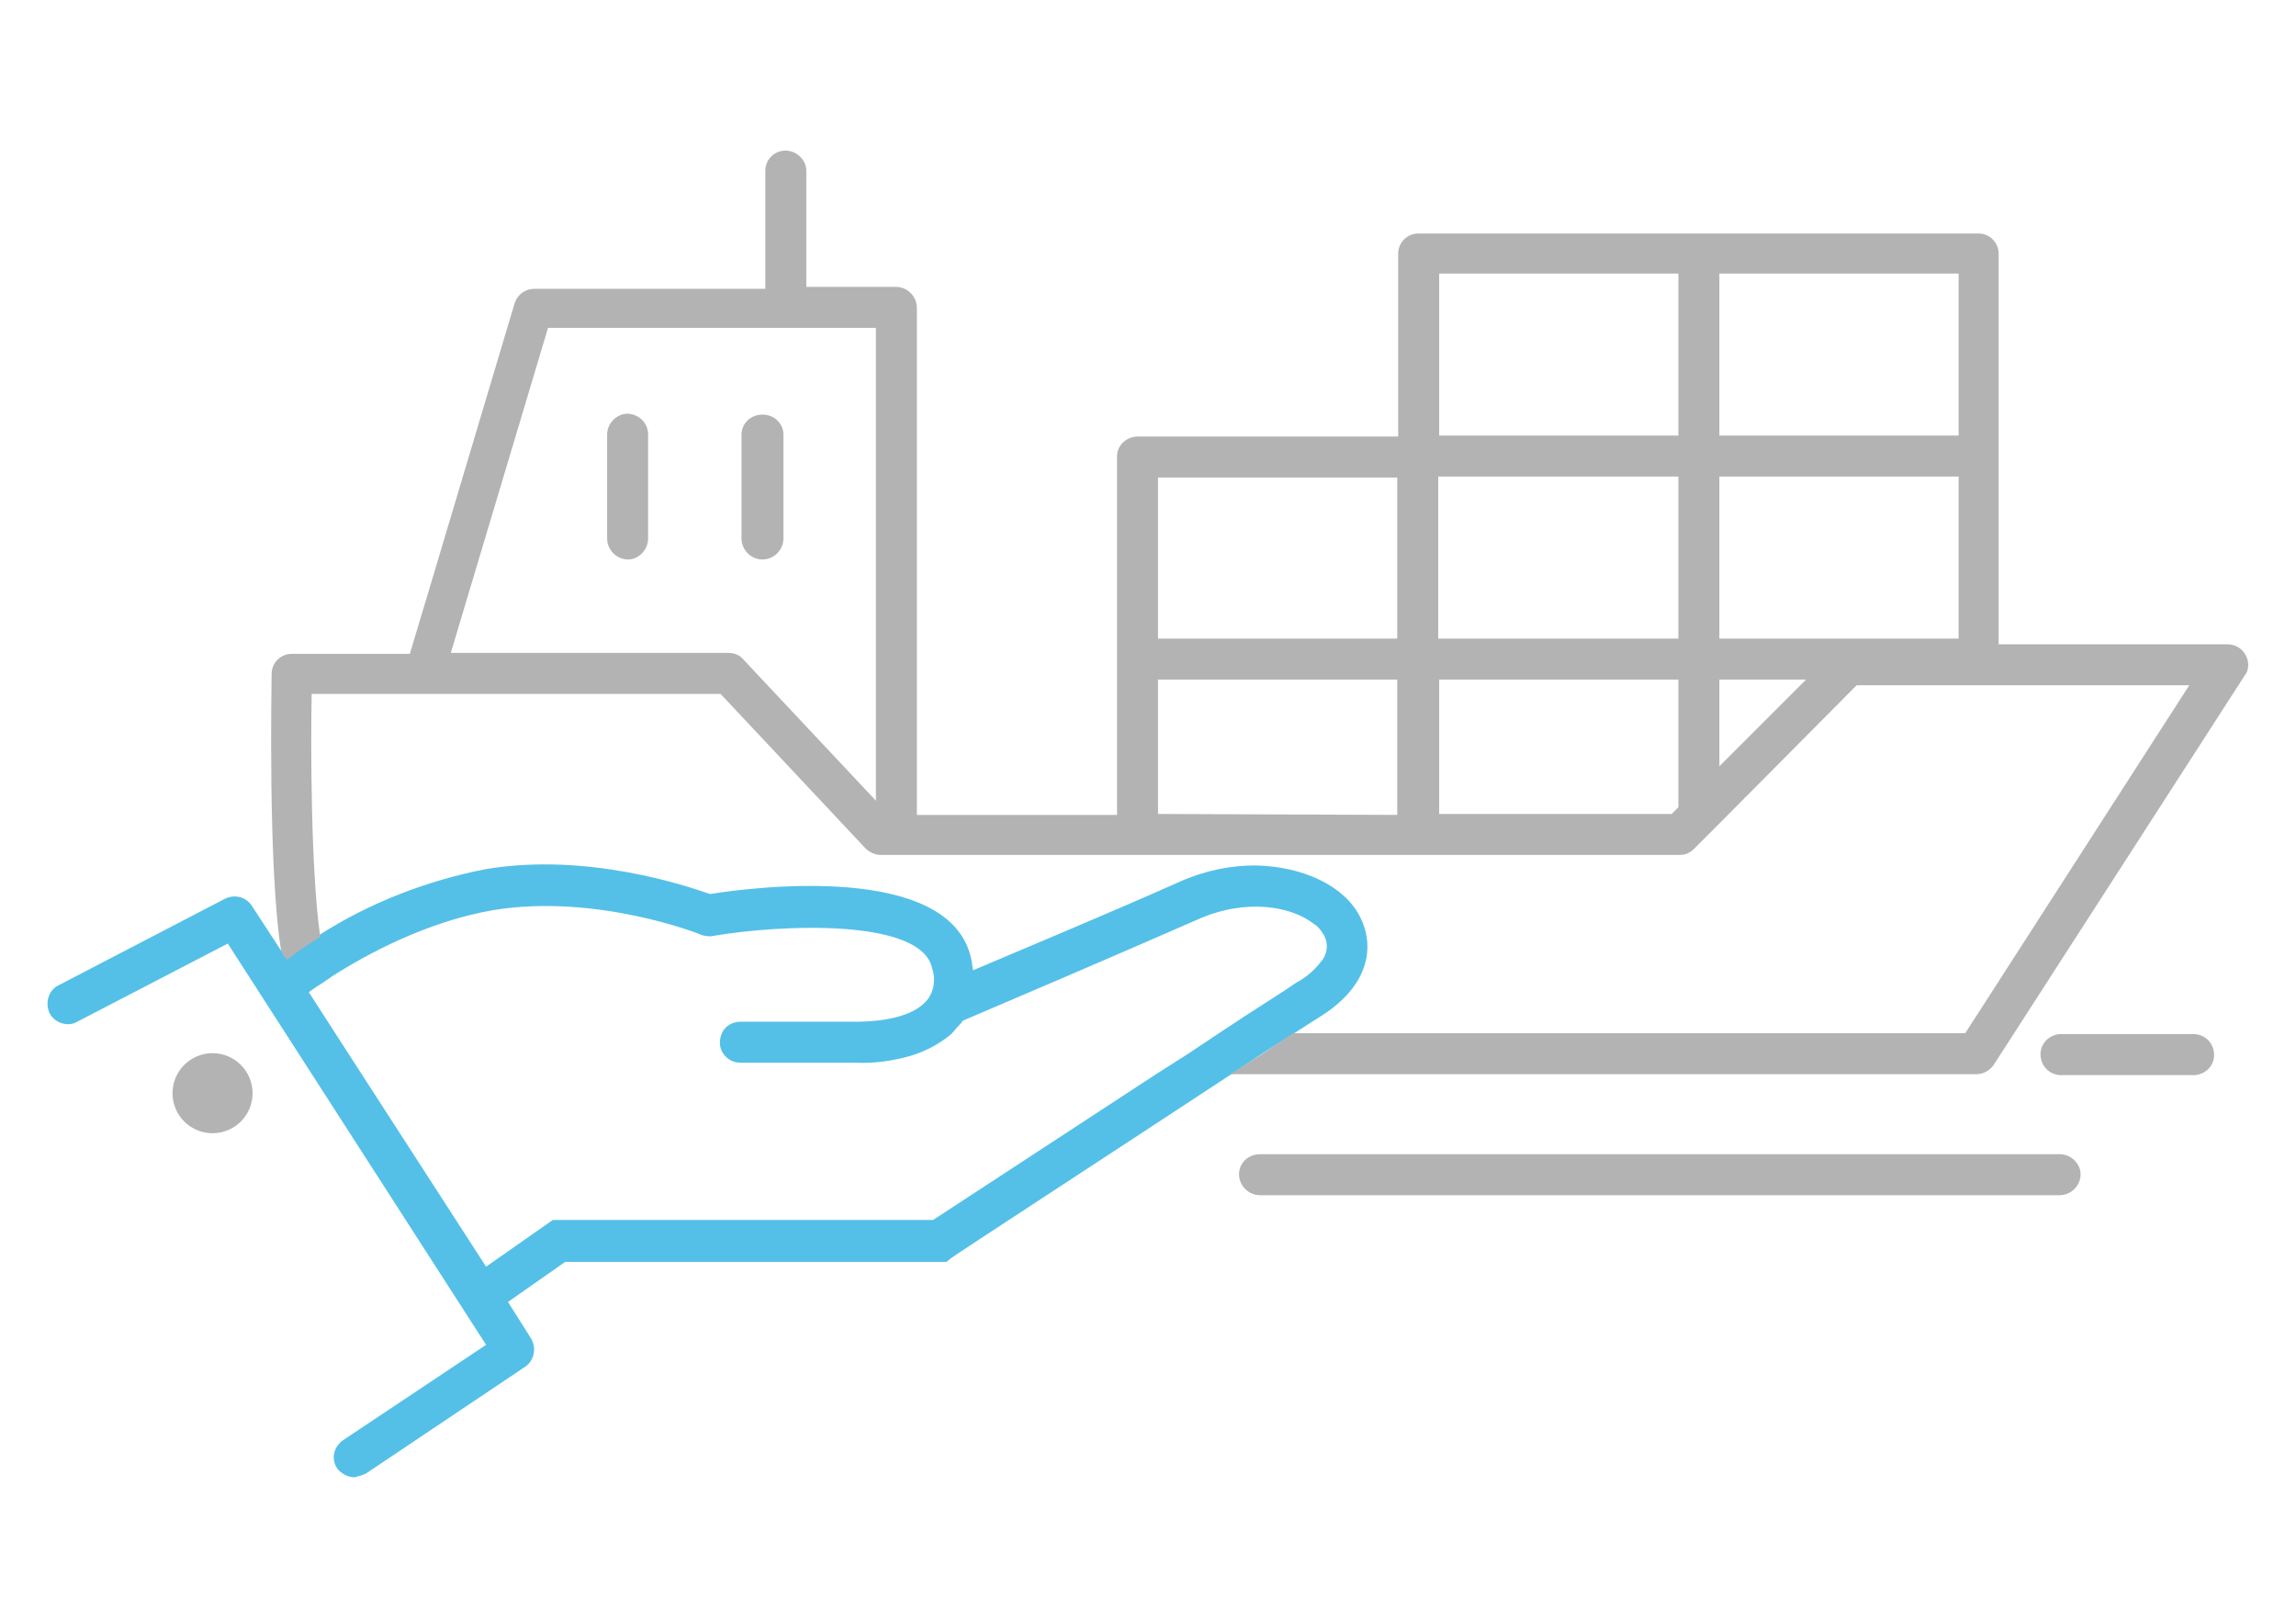
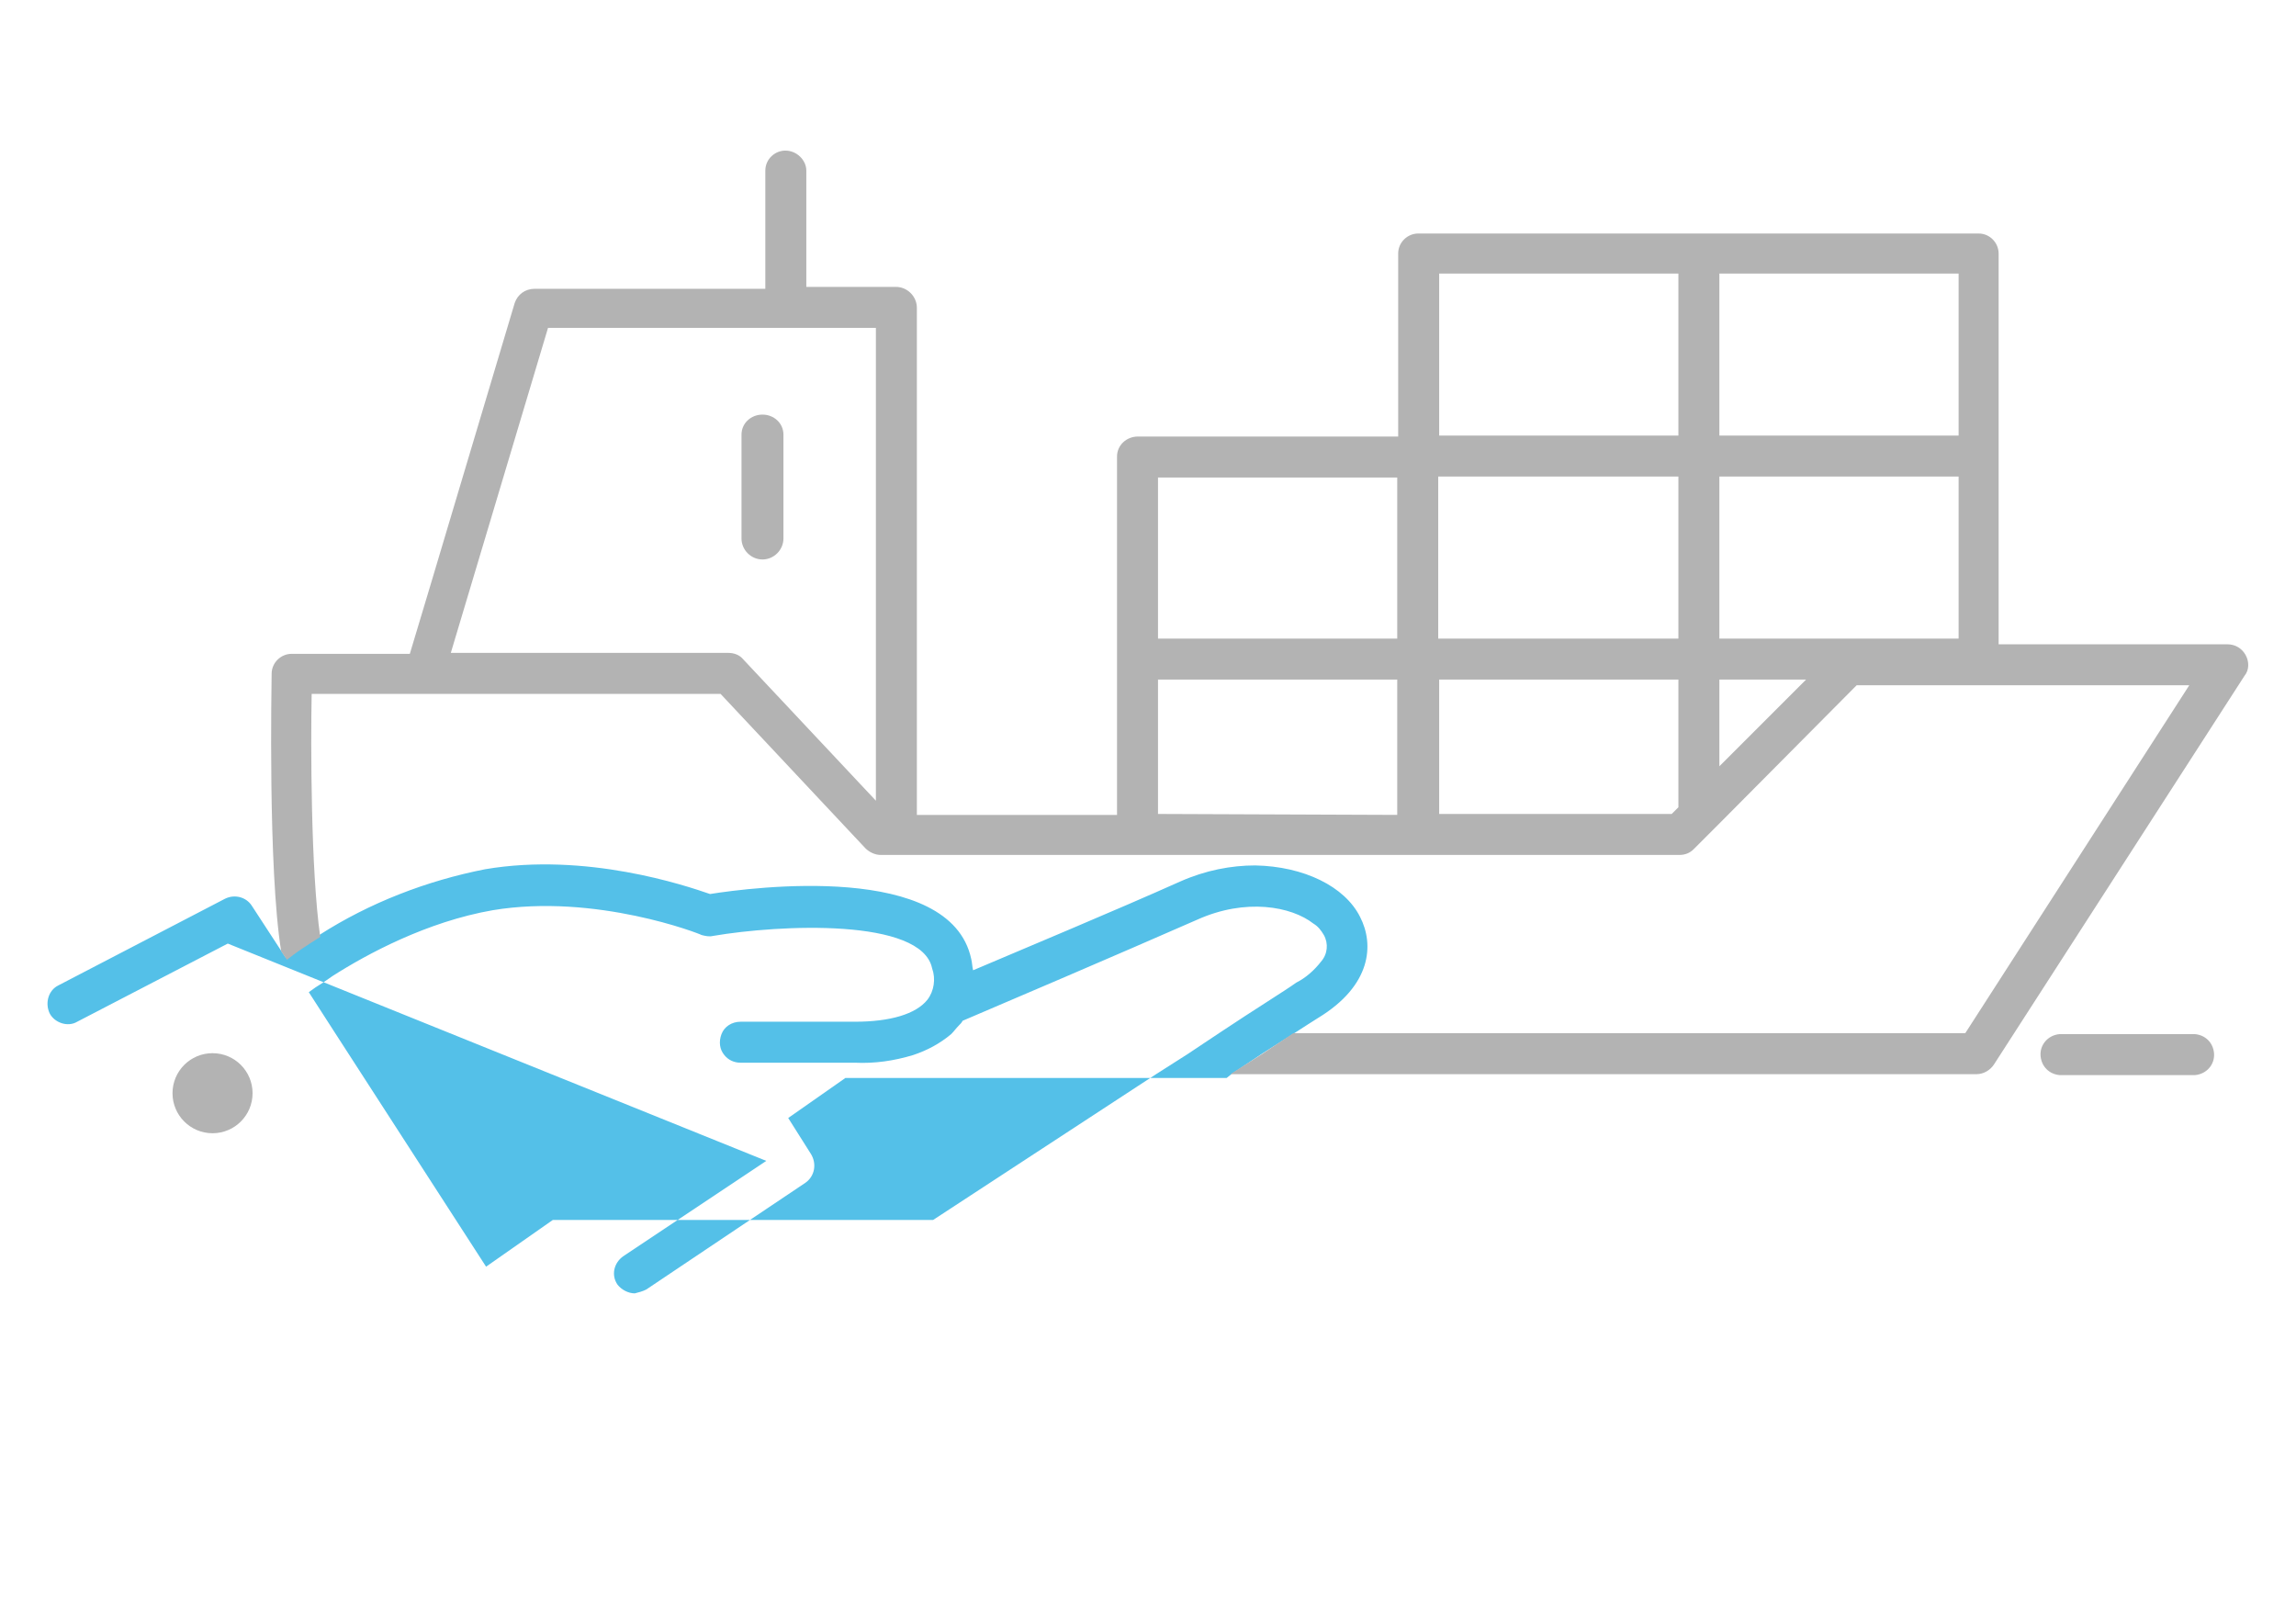
<svg xmlns="http://www.w3.org/2000/svg" version="1.1" id="Capa_1" x="0px" y="0px" viewBox="0 0 240.9 170.1" style="enable-background:new 0 0 240.9 170.1;" xml:space="preserve">
  <style type="text/css">
	.st0{fill:none;}
	.st1{fill:#54C0E8;}
	.st2{fill:#B3B3B3;}
</style>
  <g id="bg">
-     <polygon id="_x3C_Trazado_compuesto_x3E_" class="st0" points="207.3,68.5 208,27.8 150,26.8 149.3,47.1 120,47.5 120.7,87.8    94.6,87.8 93.4,32.3 56.1,32.3 44.4,70.9 31.3,71.1 31.3,106.5 49.7,135.8 58.3,130.1 98.3,130.1 130,110.1 207,110.5 232.3,69.8     " />
-   </g>
+     </g>
  <g id="color">
-     <path class="st1" d="M142.7,96.2c1.5,2.9,1.2,7.2-4.4,10.6c-0.5,0.3-1.4,0.9-2.5,1.6l0,0l-3.3,2.1l-3.3,2.2   c-11.4,7.5-29.2,19.1-29.4,19.3l-0.5,0.4h-40l-6,4.2l2.4,3.8l0,0c0.6,1,0.4,2.3-0.6,3l-16.7,11.2c-0.4,0.2-0.8,0.3-1.2,0.4   c-0.7,0-1.4-0.4-1.8-0.9c-0.7-1-0.4-2.3,0.6-3l15-10L23.9,99l-15.8,8.2c-1,0.6-2.4,0.1-2.9-0.9c-0.5-1.1-0.1-2.4,0.9-2.9l17.5-9.1   c1-0.5,2.2-0.2,2.8,0.7l3,4.6l0.6,0.9l0,0l0,0c0.4-0.3,0.9-0.6,1.5-1.1c0.6-0.4,1.2-0.8,2-1.3l0,0c5.3-3.4,11.3-5.7,17.4-6.9   c10.6-1.8,21,1.7,23.6,2.6c4.4-0.7,25.2-3.4,27.4,6.8c0.1,0.4,0.1,0.8,0.2,1.2c5.4-2.3,15-6.3,21.7-9.3c2.7-1.2,5.4-1.7,7.9-1.7   C136.8,90.9,141.1,93,142.7,96.2z M138.6,100.9c0.7-0.8,0.8-1.9,0.3-2.8c-0.3-0.5-0.6-0.9-1.1-1.2c-2.3-1.8-7.1-2.7-12.2-0.4   c-8.2,3.6-20.6,8.9-24.6,10.6c-0.1,0.2-0.2,0.3-0.4,0.5c-0.3,0.3-0.5,0.6-0.8,0.9c-1.2,1-2.5,1.7-4,2.2c-2,0.6-4,0.9-6.1,0.8h-12   c-0.7,0-1.3-0.3-1.7-0.8c-0.5-0.6-0.6-1.4-0.3-2.2c0.3-0.8,1.1-1.3,2-1.3h12c3.7,0,6.4-0.8,7.6-2.3c0.7-0.9,0.9-2.2,0.5-3.3   c-1.1-5.3-16-4.6-23-3.4c-0.4,0.1-0.8,0-1.2-0.1c-0.1-0.1-11.1-4.4-21.9-2.6c-6.9,1.2-13.2,4.6-16.8,6.9c-0.7,0.5-1.3,0.9-1.8,1.2   l-0.7,0.5l2.9,4.5L51,132.9l7-4.9h39.9l23.4-15.3l3.3-2.1l3.3-2.2c3.9-2.6,7-4.5,8.1-5.3C137,102.6,137.9,101.8,138.6,100.9z" />
+     <path class="st1" d="M142.7,96.2c1.5,2.9,1.2,7.2-4.4,10.6c-0.5,0.3-1.4,0.9-2.5,1.6l0,0l-3.3,2.1l-3.3,2.2   l-0.5,0.4h-40l-6,4.2l2.4,3.8l0,0c0.6,1,0.4,2.3-0.6,3l-16.7,11.2c-0.4,0.2-0.8,0.3-1.2,0.4   c-0.7,0-1.4-0.4-1.8-0.9c-0.7-1-0.4-2.3,0.6-3l15-10L23.9,99l-15.8,8.2c-1,0.6-2.4,0.1-2.9-0.9c-0.5-1.1-0.1-2.4,0.9-2.9l17.5-9.1   c1-0.5,2.2-0.2,2.8,0.7l3,4.6l0.6,0.9l0,0l0,0c0.4-0.3,0.9-0.6,1.5-1.1c0.6-0.4,1.2-0.8,2-1.3l0,0c5.3-3.4,11.3-5.7,17.4-6.9   c10.6-1.8,21,1.7,23.6,2.6c4.4-0.7,25.2-3.4,27.4,6.8c0.1,0.4,0.1,0.8,0.2,1.2c5.4-2.3,15-6.3,21.7-9.3c2.7-1.2,5.4-1.7,7.9-1.7   C136.8,90.9,141.1,93,142.7,96.2z M138.6,100.9c0.7-0.8,0.8-1.9,0.3-2.8c-0.3-0.5-0.6-0.9-1.1-1.2c-2.3-1.8-7.1-2.7-12.2-0.4   c-8.2,3.6-20.6,8.9-24.6,10.6c-0.1,0.2-0.2,0.3-0.4,0.5c-0.3,0.3-0.5,0.6-0.8,0.9c-1.2,1-2.5,1.7-4,2.2c-2,0.6-4,0.9-6.1,0.8h-12   c-0.7,0-1.3-0.3-1.7-0.8c-0.5-0.6-0.6-1.4-0.3-2.2c0.3-0.8,1.1-1.3,2-1.3h12c3.7,0,6.4-0.8,7.6-2.3c0.7-0.9,0.9-2.2,0.5-3.3   c-1.1-5.3-16-4.6-23-3.4c-0.4,0.1-0.8,0-1.2-0.1c-0.1-0.1-11.1-4.4-21.9-2.6c-6.9,1.2-13.2,4.6-16.8,6.9c-0.7,0.5-1.3,0.9-1.8,1.2   l-0.7,0.5l2.9,4.5L51,132.9l7-4.9h39.9l23.4-15.3l3.3-2.1l3.3-2.2c3.9-2.6,7-4.5,8.1-5.3C137,102.6,137.9,101.8,138.6,100.9z" />
  </g>
  <g id="gris">
    <path class="st2" d="M233.7,67.6c0.8,0,1.5,0.4,1.9,1.1s0.4,1.6-0.1,2.2l-26.3,40.8c-0.4,0.6-1.1,1-1.8,1h-78.3l3.3-2.1l3.3-2.2   h70.5l23.5-36.5h-34.9l-14.5,14.6l-2.6,2.6c-0.4,0.4-0.9,0.6-1.5,0.6h-44.4H92.4c-0.6,0-1.2-0.3-1.6-0.7L75.6,72.8H32.7   c-0.1,5.2-0.1,18.5,0.9,25.5l0,0c-0.8,0.5-1.4,0.9-2,1.3c-0.6,0.4-1.1,0.8-1.5,1.1l-0.6-0.9c-1.4-8.7-1-28.2-1-29.1   c0-1.2,1-2.1,2.1-2.1H43c2-6.6,7.7-25.8,11-36.8c0.3-0.9,1.1-1.5,2.1-1.5h24.2V17.9c0-1.2,1-2.1,2.1-2.1c1.2,0,2.2,1,2.2,2.1v12.2   H94c1.2,0,2.2,1,2.2,2.2v53.5c-0.1,1.1-0.9,1.9-2,2c-1.2,0.1-2.2-0.8-2.3-2V34.4H57.5c-2.1,7-7.8,26.1-10.2,34.1h29.1   c0.6,0,1.2,0.2,1.6,0.7l15.3,16.3h23.9V47.9c0-1.2,1-2.1,2.2-2.1h27.3V26.6c0-1.2,1-2.1,2.1-2.1h58.8c1.2,0,2.1,1,2.1,2.1v41H233.7   z M205.5,67V50h-25.1v17H205.5z M205.5,45.7v-17h-25.1v17H205.5z M180.4,80.4l9.1-9.1h-9.1V80.4z M176.1,67V50h-25.2v17H176.1z    M176.1,45.7v-17H151v17H176.1z M176.1,84.7V71.3H151v14.1h24.4L176.1,84.7z M146.6,85.5V71.3h-25.1v14.1L146.6,85.5L146.6,85.5z    M146.6,67V50.1h-25.1V67H146.6z" />
    <path class="st2" d="M232.3,110.5c0.1,1.2-0.8,2.2-2,2.3h-14.2c-1.1-0.1-1.9-0.9-2-2c-0.1-1.2,0.8-2.2,2-2.3h14.2   C231.4,108.6,232.2,109.4,232.3,110.5z" />
-     <path class="st2" d="M216.1,121.1c1.2,0,2.2,1,2.2,2.1c0,1.2-1,2.2-2.2,2.2h-83.9c-1.2,0-2.2-1-2.2-2.2s1-2.1,2.2-2.1H216.1z" />
    <path class="st2" d="M82.2,45.6v10.9c0,1.2-1,2.2-2.2,2.2s-2.2-1-2.2-2.2V45.6c0-1.2,1-2.1,2.2-2.1S82.2,44.4,82.2,45.6z" />
-     <path class="st2" d="M68,45.6v10.9c0,1.2-1,2.2-2.1,2.2c-1.2,0-2.2-1-2.2-2.2V45.6l0,0c0-1.2,1-2.2,2.2-2.2   C67.1,43.5,68,44.4,68,45.6z" />
    <path class="st2" d="M31.6,99.5c0.6-0.4,1.3-0.8,2-1.3l0,0l0,0C32.8,98.7,32.2,99.1,31.6,99.5s-1.1,0.8-1.5,1.1l0,0   C30.4,100.3,31,99.9,31.6,99.5z" />
    <circle class="st2" cx="22.3" cy="114.7" r="4.2" />
  </g>
</svg>